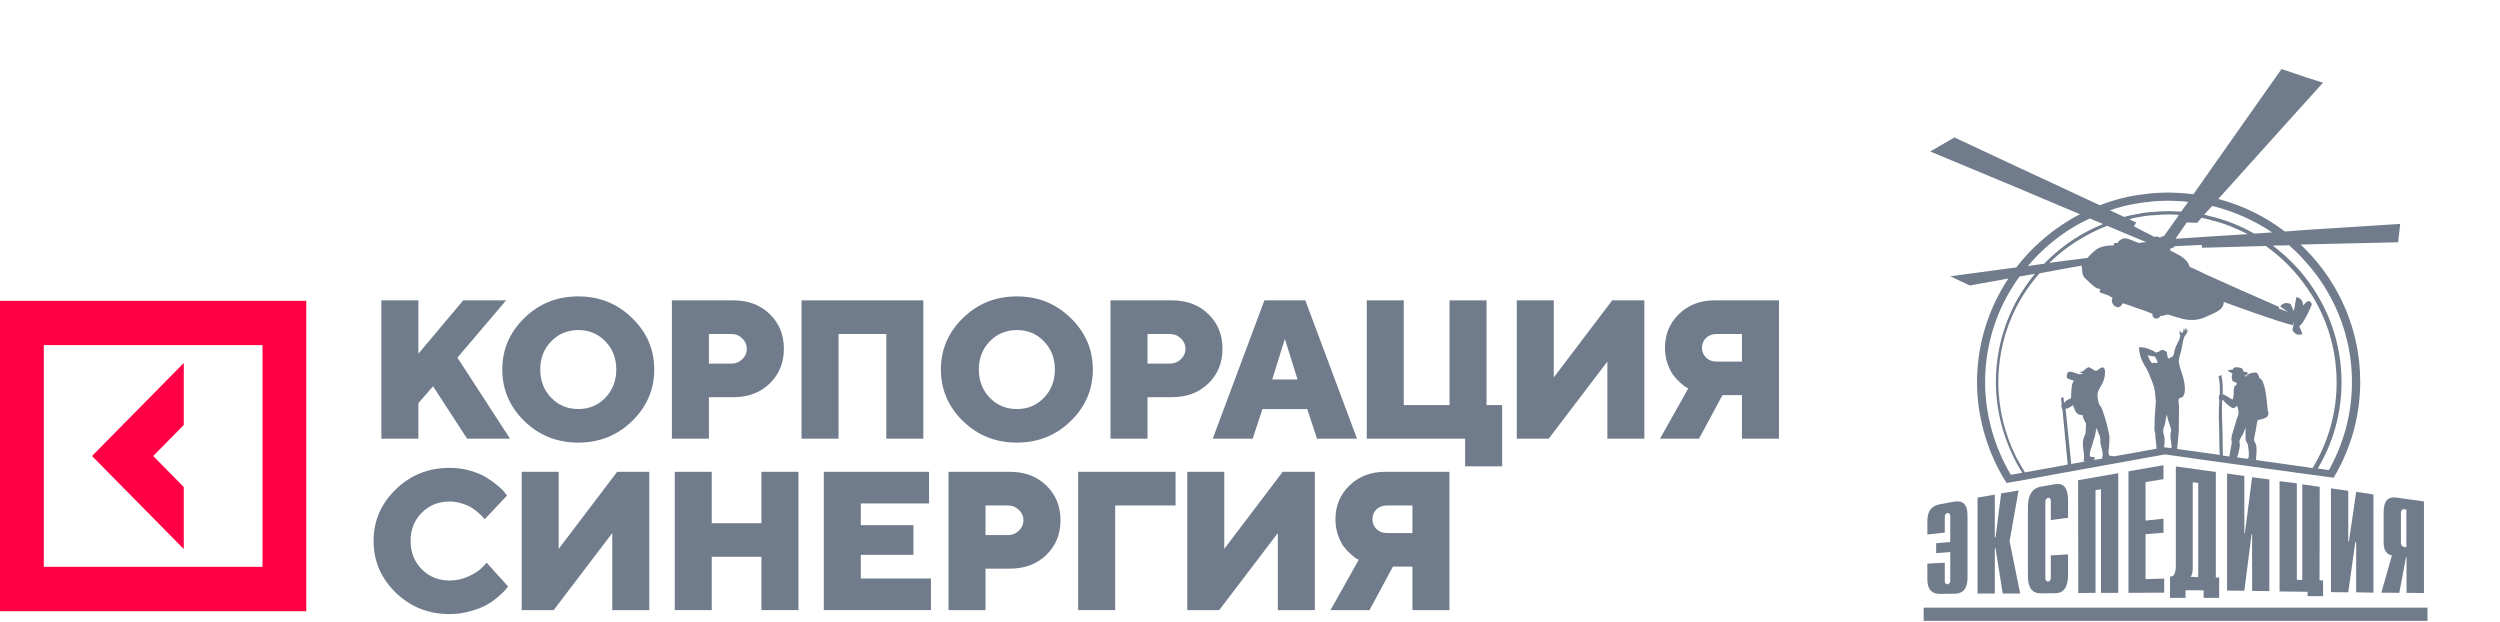
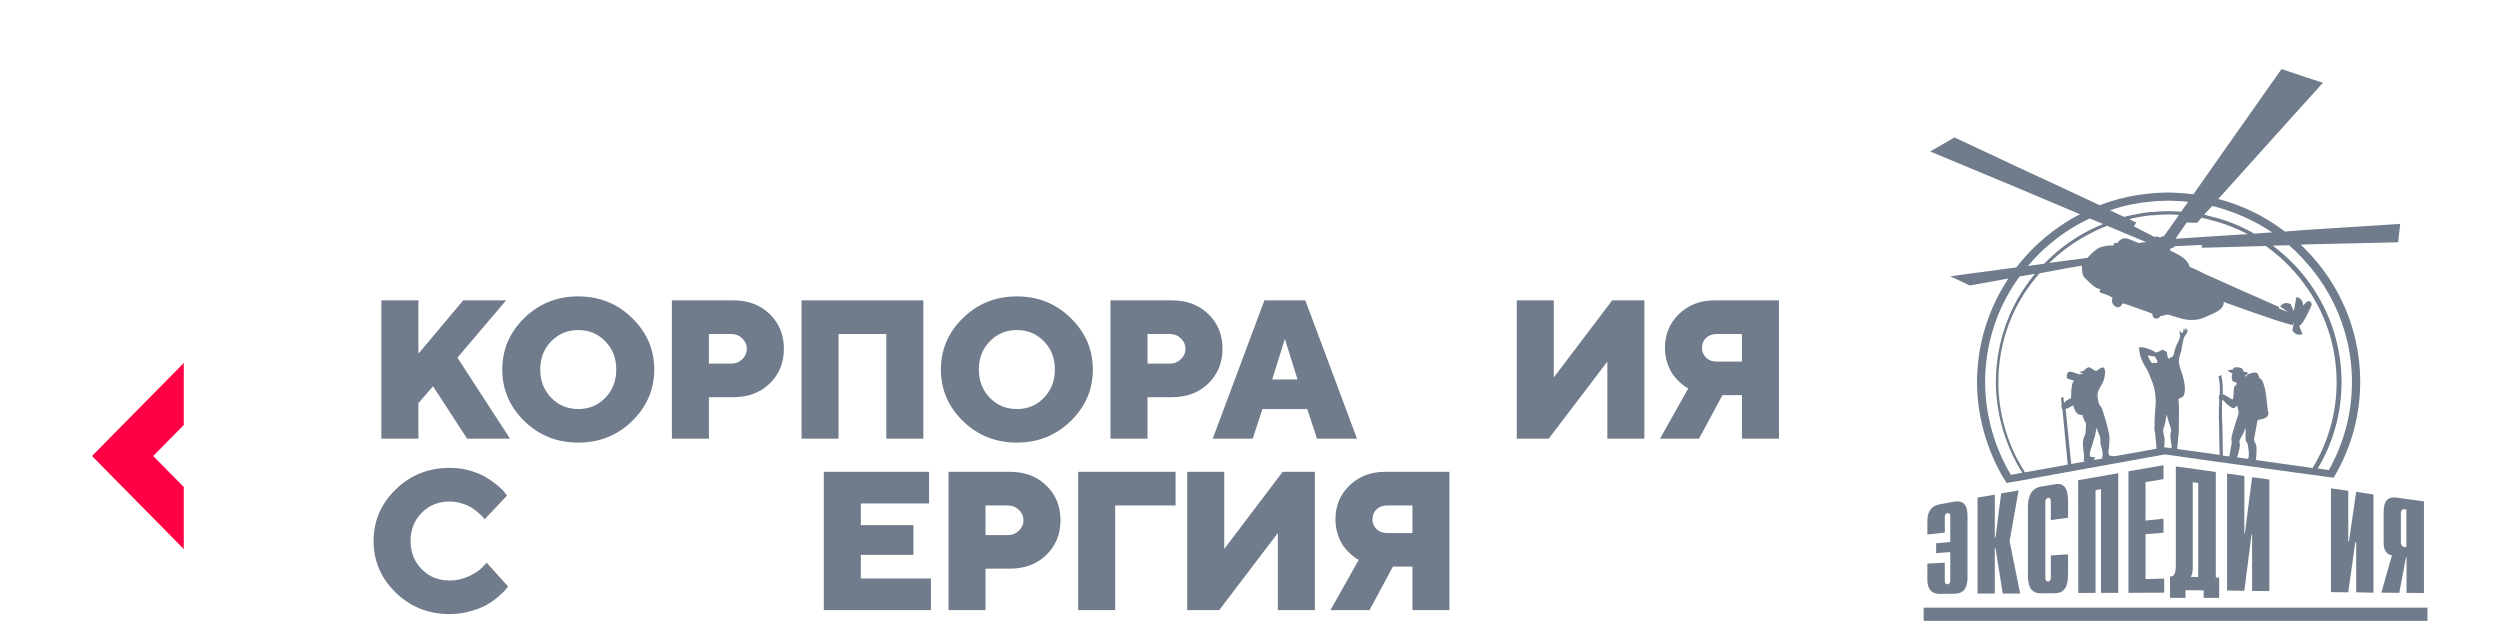
<svg xmlns="http://www.w3.org/2000/svg" width="181" height="45" viewBox="0 0 181 45" fill="none">
  <path d="M31.353 27.967L30.292 29.182V31.759H27.612V21.745H30.292V25.607L33.537 21.745H36.644L33.117 25.893L36.926 31.759H33.819L31.353 27.967Z" fill="#707C8B" />
  <path d="M39.906 24.713C39.378 25.253 39.114 25.933 39.114 26.752C39.114 27.571 39.378 28.253 39.906 28.798C40.434 29.343 41.089 29.615 41.869 29.615C42.65 29.615 43.302 29.343 43.826 28.798C44.354 28.253 44.618 27.571 44.618 26.752C44.618 25.933 44.354 25.253 43.826 24.713C43.302 24.168 42.65 23.896 41.869 23.896C41.089 23.896 40.434 24.168 39.906 24.713ZM45.761 23.023C46.832 24.061 47.367 25.304 47.367 26.752C47.367 28.2 46.832 29.445 45.761 30.488C44.696 31.526 43.396 32.045 41.862 32.045C40.333 32.045 39.033 31.526 37.963 30.488C36.898 29.445 36.365 28.2 36.365 26.752C36.365 25.304 36.898 24.061 37.963 23.023C39.033 21.98 40.333 21.459 41.862 21.459C43.396 21.459 44.696 21.98 45.761 23.023Z" fill="#707C8B" />
  <path d="M48.645 21.745H53.088C54.172 21.745 55.054 22.078 55.734 22.744C56.413 23.405 56.753 24.241 56.753 25.251C56.753 26.261 56.411 27.099 55.727 27.765C55.047 28.426 54.167 28.756 53.088 28.756H51.325V31.759H48.645V21.745ZM52.944 24.182H51.325V26.326H52.944C53.256 26.326 53.522 26.219 53.743 26.005C53.963 25.791 54.073 25.542 54.073 25.258C54.073 24.969 53.963 24.718 53.743 24.504C53.522 24.289 53.256 24.182 52.944 24.182Z" fill="#707C8B" />
  <path d="M66.849 21.745V31.759H64.169V24.182H60.711V31.759H58.031V21.745H66.849Z" fill="#707C8B" />
  <path d="M71.661 24.713C71.133 25.253 70.869 25.933 70.869 26.752C70.869 27.571 71.133 28.253 71.661 28.798C72.19 29.343 72.844 29.615 73.625 29.615C74.406 29.615 75.058 29.343 75.581 28.798C76.109 28.253 76.373 27.571 76.373 26.752C76.373 25.933 76.109 25.253 75.581 24.713C75.058 24.168 74.406 23.896 73.625 23.896C72.844 23.896 72.19 24.168 71.661 24.713ZM77.517 23.023C78.587 24.061 79.122 25.304 79.122 26.752C79.122 28.2 78.587 29.445 77.517 30.488C76.451 31.526 75.152 32.045 73.618 32.045C72.089 32.045 70.789 31.526 69.719 30.488C68.653 29.445 68.121 28.2 68.121 26.752C68.121 25.304 68.653 24.061 69.719 23.023C70.789 21.98 72.089 21.459 73.618 21.459C75.152 21.459 76.451 21.98 77.517 23.023Z" fill="#707C8B" />
  <path d="M80.4 21.745H84.844C85.928 21.745 86.81 22.078 87.489 22.744C88.169 23.405 88.509 24.241 88.509 25.251C88.509 26.261 88.167 27.099 87.482 27.765C86.802 28.426 85.923 28.756 84.844 28.756H83.08V31.759H80.4V21.745ZM84.699 24.182H83.08V26.326H84.699C85.011 26.326 85.278 26.219 85.498 26.005C85.719 25.791 85.829 25.542 85.829 25.258C85.829 24.969 85.719 24.718 85.498 24.504C85.278 24.289 85.011 24.182 84.699 24.182Z" fill="#707C8B" />
  <path d="M93.941 27.471L93.025 24.538L92.109 27.471H93.941ZM94.644 29.615H91.399L90.696 31.759H87.802L91.543 21.745H94.506L98.247 31.759H95.353L94.644 29.615Z" fill="#707C8B" />
-   <path d="M98.953 31.759V21.745H101.632V29.329H104.946V21.745H107.626V29.329H108.756V33.763H106.076V31.759H98.953Z" fill="#707C8B" />
  <path d="M109.813 21.745H112.494V27.325L116.723 21.745H119.051V31.759H116.372V26.179L112.128 31.759H109.813V21.745Z" fill="#707C8B" />
  <path d="M128.797 21.745V31.759H126.116V28.609H124.705L123.01 31.759H120.186L122.232 28.114C122.185 28.095 122.123 28.065 122.045 28.023C121.972 27.976 121.839 27.869 121.645 27.702C121.453 27.529 121.28 27.343 121.129 27.143C120.982 26.938 120.847 26.661 120.723 26.312C120.604 25.958 120.543 25.581 120.543 25.181C120.543 24.208 120.881 23.393 121.556 22.737C122.236 22.076 123.097 21.745 124.14 21.745H128.797ZM123.513 24.469C123.32 24.655 123.224 24.892 123.224 25.181C123.224 25.465 123.322 25.702 123.519 25.893C123.717 26.084 123.97 26.179 124.278 26.179H126.116V24.182H124.278C123.965 24.182 123.71 24.278 123.513 24.469Z" fill="#707C8B" />
  <path d="M30.533 37.127C29.996 37.667 29.727 38.346 29.727 39.166C29.727 39.985 29.996 40.667 30.533 41.212C31.071 41.757 31.743 42.029 32.552 42.029C33.052 42.029 33.525 41.922 33.971 41.708C34.416 41.493 34.738 41.277 34.935 41.058L35.231 40.737L36.781 42.455C36.745 42.511 36.69 42.585 36.616 42.678C36.547 42.767 36.382 42.927 36.12 43.16C35.863 43.388 35.583 43.59 35.28 43.767C34.981 43.944 34.584 44.103 34.088 44.242C33.596 44.387 33.084 44.459 32.552 44.459C31.018 44.459 29.716 43.94 28.646 42.902C27.58 41.859 27.047 40.614 27.047 39.166C27.047 37.718 27.58 36.475 28.646 35.437C29.716 34.394 31.018 33.873 32.552 33.873C33.08 33.873 33.583 33.943 34.06 34.082C34.538 34.222 34.931 34.39 35.238 34.585C35.551 34.781 35.822 34.976 36.051 35.172C36.285 35.367 36.453 35.535 36.554 35.674L36.712 35.877L35.087 37.595C35.059 37.557 35.023 37.511 34.977 37.455C34.931 37.395 34.825 37.292 34.66 37.148C34.494 36.999 34.322 36.868 34.143 36.757C33.964 36.64 33.727 36.538 33.434 36.45C33.144 36.356 32.85 36.31 32.552 36.31C31.743 36.31 31.071 36.582 30.533 37.127Z" fill="#707C8B" />
-   <path d="M37.77 34.159H40.45V39.738L44.68 34.159H47.008V44.172H44.329V38.593L40.085 44.172H37.77V34.159Z" fill="#707C8B" />
-   <path d="M57.807 34.159V44.172H55.127V40.311H51.531V44.172H48.852V34.159H51.531V37.881H55.127V34.159H57.807Z" fill="#707C8B" />
  <path d="M62.323 41.882H67.4V44.172H59.643V34.159H67.263V36.449H62.323V38.021H66.133V40.171H62.323V41.882Z" fill="#707C8B" />
  <path d="M68.672 34.159H73.115C74.199 34.159 75.081 34.492 75.76 35.158C76.44 35.819 76.78 36.654 76.78 37.664C76.78 38.675 76.438 39.513 75.753 40.178C75.074 40.839 74.194 41.17 73.115 41.17H71.352V44.172H68.672V34.159ZM72.97 36.596H71.352V38.74H72.97C73.283 38.74 73.549 38.633 73.769 38.419C73.99 38.205 74.1 37.955 74.1 37.671C74.1 37.383 73.99 37.131 73.769 36.917C73.549 36.703 73.283 36.596 72.97 36.596Z" fill="#707C8B" />
  <path d="M78.058 44.172V34.159H85.112V36.596H80.738V44.172H78.058Z" fill="#707C8B" />
  <path d="M85.957 34.159H88.636V39.738L92.866 34.159H95.195V44.172H92.515V38.593L88.271 44.172H85.957V34.159Z" fill="#707C8B" />
  <path d="M104.939 34.159V44.172H102.26V41.023H100.847L99.153 44.172H96.328L98.374 40.527C98.328 40.509 98.266 40.478 98.189 40.437C98.115 40.39 97.981 40.283 97.789 40.115C97.596 39.943 97.424 39.757 97.272 39.557C97.125 39.352 96.989 39.075 96.866 38.726C96.746 38.372 96.686 37.995 96.686 37.595C96.686 36.622 97.024 35.807 97.7 35.151C98.379 34.49 99.24 34.159 100.283 34.159H104.939ZM99.656 36.882C99.463 37.069 99.366 37.306 99.366 37.595C99.366 37.879 99.465 38.116 99.662 38.307C99.86 38.498 100.112 38.593 100.42 38.593H102.26V36.596H100.42C100.108 36.596 99.853 36.691 99.656 36.882Z" fill="#707C8B" />
  <path d="M13.305 35.26L11.091 33.015L13.305 30.77V26.281L6.662 33.015L13.305 39.75V35.26Z" fill="#FF0044" />
-   <path d="M6.86646e-05 21.779V44.252H22.175V21.779H6.86646e-05ZM19.006 41.039H3.17V24.986H19.006V41.039Z" fill="#FF0044" />
  <path d="M175.483 43.993H139.592H139.273V44.056V44.888V44.951H139.592H175.483H175.75V44.888V44.056V43.993H175.483Z" fill="#707C8B" />
  <path d="M168.827 21.78V21.793H168.84L168.827 21.78Z" fill="#707C8B" />
  <path d="M152.265 16.22C151.284 16.611 150.378 17.128 149.55 17.733C148.989 18.149 148.479 18.603 147.994 19.095L146.821 19.258C147.612 18.313 148.53 17.494 149.537 16.813C150.098 16.434 150.672 16.107 151.296 15.817L152.265 16.22ZM154.777 17.279L155.427 17.544C155.3 17.506 154.853 17.594 154.853 17.594C154.841 17.594 154.815 17.582 154.777 17.569C154.764 17.556 154.751 17.556 154.739 17.556C154.649 17.519 154.522 17.468 154.382 17.405C154.114 17.304 153.846 17.191 153.655 17.292C153.425 17.418 153.336 17.494 153.323 17.594H153.298C153.247 17.582 153.17 17.569 153.068 17.619C153.03 17.657 153.03 17.695 153.03 17.72C153.03 17.746 153.03 17.758 153.03 17.771C153.005 17.771 152.979 17.771 152.916 17.771C152.635 17.771 152.316 17.809 152.023 17.922C151.717 18.048 151.347 18.426 151.156 18.641C151.156 18.653 151.143 18.666 151.131 18.666L150.978 18.691L149.511 18.88L148.364 19.032C148.734 18.691 149.103 18.351 149.511 18.048C150.429 17.355 151.462 16.775 152.558 16.346L154.777 17.279ZM154.777 14.72C155.045 14.669 155.312 14.632 155.593 14.619C155.669 14.607 155.746 14.594 155.835 14.581C156.218 14.556 156.613 14.531 157.008 14.531C157.212 14.531 157.416 14.543 157.633 14.556C157.901 14.556 158.168 14.581 158.423 14.619L157.913 15.325C157.824 15.312 157.722 15.312 157.633 15.312C157.416 15.3 157.212 15.287 157.008 15.287C156.613 15.287 156.218 15.312 155.835 15.35C155.759 15.35 155.669 15.35 155.593 15.363C155.312 15.388 155.045 15.438 154.777 15.489C154.445 15.539 154.114 15.615 153.782 15.703L152.762 15.224C153.425 14.997 154.101 14.821 154.777 14.72ZM159.074 16.132L159.392 15.766C159.635 15.817 159.877 15.88 160.106 15.943C161.037 16.17 161.904 16.523 162.733 16.951L160.106 17.115L157.633 17.279L157.505 17.292L157.633 17.103L158.321 16.107L159.074 16.132ZM160.119 14.96L160.17 14.909C161.738 15.3 163.205 15.955 164.505 16.825L163.205 16.913C162.248 16.371 161.216 15.943 160.106 15.678C159.928 15.628 159.762 15.59 159.584 15.539L160.119 14.96ZM165.729 17.758C165.895 17.922 166.086 18.073 166.252 18.237C166.481 18.464 166.698 18.691 166.915 18.943C167.552 19.637 168.113 20.406 168.572 21.225C169.656 23.129 170.281 25.322 170.281 27.667C170.281 29.974 169.669 32.143 168.61 34.034L167.807 33.92C168.904 32.08 169.528 29.949 169.528 27.667C169.528 24.818 168.547 22.196 166.915 20.103C166.711 19.838 166.494 19.574 166.252 19.322C165.729 18.754 165.155 18.25 164.556 17.783L165.729 17.758ZM166.915 22.839C167.017 22.637 167.119 22.435 167.195 22.271C167.119 22.435 167.017 22.65 166.915 22.839ZM154.152 15.867C154.356 15.804 154.56 15.779 154.777 15.729C155.045 15.678 155.312 15.64 155.593 15.602C155.669 15.59 155.746 15.59 155.835 15.59C156.218 15.552 156.613 15.527 157.008 15.527C157.212 15.527 157.416 15.539 157.633 15.552H157.748L157.633 15.741L156.664 17.103C156.587 17.09 156.485 17.14 156.447 17.166C156.422 17.178 156.409 17.191 156.383 17.203L156.358 17.191H156.345C156.256 17.128 156.103 17.103 155.963 17.153L155.835 17.077L155.593 16.951L154.777 16.535L154.496 16.384L154.662 16.119L154.152 15.867ZM166.915 33.807L166.252 33.718L161.968 33.113C162.095 32.735 162.223 32.206 162.134 32.004C162.134 31.903 162.172 31.84 162.197 31.765C162.338 31.512 162.465 31.336 162.58 30.932C162.58 31.21 162.58 31.487 162.58 31.79C162.58 31.878 162.656 32.054 162.733 32.143C162.758 32.382 162.848 32.71 162.809 33.063C162.797 33.139 162.771 33.176 162.733 33.214L163.332 33.303C163.332 33.239 163.332 33.189 163.345 33.139C163.37 32.861 163.383 32.672 163.37 32.395C163.358 32.243 163.319 32.117 163.205 31.928C163.205 31.865 163.179 31.79 163.205 31.714C163.281 31.374 163.345 30.983 163.421 30.529C163.434 30.479 163.46 30.453 163.485 30.403C164.186 30.29 164.327 30.088 164.186 29.71C164.123 29.193 164.084 28.298 163.842 27.68C163.791 27.554 163.702 27.402 163.587 27.39C163.536 27.201 163.472 26.923 163.217 26.974C163.026 26.986 162.733 27.062 162.631 27.226C162.542 27.314 162.503 27.201 162.516 27.188C162.593 27.176 162.605 27.188 162.656 27.138C162.707 27.075 162.86 26.923 162.516 26.923C162.299 26.923 162.529 26.646 162.095 26.608C161.713 26.507 161.649 26.759 161.649 26.759C161.445 26.785 161.177 26.759 161.394 26.911C161.471 26.961 161.547 26.999 161.624 27.037C161.624 27.075 161.636 27.1 161.598 27.15C161.534 27.39 161.624 27.453 161.624 27.554C161.624 27.629 161.789 27.642 161.879 27.692C161.904 27.73 161.968 27.692 161.917 27.856C161.738 27.995 161.764 27.995 161.738 28.121C161.7 28.247 161.751 28.852 161.624 28.928C161.471 28.852 161.101 28.587 161.063 28.613C161.05 28.587 161.024 28.587 161.012 28.562C160.961 28.537 160.948 28.587 160.922 28.587C160.935 28.083 160.935 27.617 160.82 27.15L160.616 27.251C160.731 27.667 160.731 28.121 160.706 28.6C160.667 28.587 160.642 28.663 160.667 28.701C160.642 28.714 160.642 28.751 160.642 28.777C160.642 28.802 160.629 28.84 160.655 28.865C160.655 28.89 160.642 28.928 160.68 28.941C160.655 29.319 160.642 29.735 160.642 30.163C160.68 31.084 160.667 32.017 160.706 32.937L160.119 32.849L157.633 32.508C157.633 32.433 157.633 32.344 157.658 32.193C157.684 31.802 157.735 31.449 157.748 31.197C157.748 31.033 157.748 30.882 157.748 30.806C157.748 30.39 157.76 30.189 157.76 29.785C157.76 29.205 157.735 29.142 157.722 29.054C157.684 28.676 158.015 28.928 158.13 28.562C158.283 28.146 158.092 27.327 157.939 26.936C157.85 26.697 157.799 26.507 157.773 26.356C157.697 26.091 157.799 25.814 157.862 25.587C157.952 25.436 158.003 24.692 158.156 24.364C158.194 24.301 158.258 24.238 158.296 24.163C158.334 24.099 158.334 24.087 158.372 24.024C158.372 23.986 158.385 23.961 158.398 23.91C158.398 23.898 158.398 23.885 158.398 23.872C158.398 23.86 158.372 23.86 158.372 23.872C158.36 23.885 158.347 23.91 158.347 23.923C158.347 23.948 158.321 23.973 158.321 23.986C158.309 24.024 158.296 24.024 158.296 24.024C158.296 24.024 158.296 23.999 158.296 23.986C158.309 23.961 158.321 23.91 158.321 23.872C158.334 23.86 158.334 23.822 158.334 23.797C158.321 23.784 158.296 23.784 158.296 23.797C158.283 23.797 158.283 23.86 158.283 23.872C158.283 23.898 158.27 23.898 158.258 23.948C158.258 23.923 158.27 23.91 158.27 23.872V23.809C158.258 23.797 158.258 23.784 158.245 23.784C158.207 23.772 158.194 23.809 158.207 23.86C158.181 23.872 158.168 23.923 158.168 23.948C158.168 23.948 158.156 23.973 158.156 23.999V23.936V23.86L158.13 23.797C158.117 23.784 158.117 23.784 158.117 23.797C158.079 23.797 158.079 23.86 158.092 23.872C158.079 23.898 158.079 23.923 158.079 23.948C158.079 23.973 158.066 23.973 158.066 24.011C158.054 24.036 158.041 24.036 158.028 24.062C157.977 24.099 157.939 24.099 157.913 24.099C157.913 24.087 157.913 24.074 157.888 24.062C157.888 23.986 157.85 23.948 157.811 23.961C157.811 23.973 157.799 23.999 157.799 24.036V24.062C157.799 24.099 157.811 24.125 157.811 24.163V24.175V24.188C157.837 24.238 157.85 24.276 157.85 24.301C157.786 24.768 157.544 24.869 157.416 25.486C157.403 25.637 157.352 25.751 157.276 25.827C157.097 25.89 157.059 25.978 157.034 25.965C157.008 25.953 157.008 25.927 156.957 25.927C156.944 25.801 156.944 25.801 156.919 25.764C156.881 25.726 156.944 25.713 156.881 25.612C156.957 25.511 156.766 25.385 156.651 25.36C156.626 25.31 156.447 25.335 156.358 25.423C156.294 25.486 156.192 25.474 156.116 25.524L156.103 25.537C156.039 25.486 155.95 25.436 155.848 25.385C155.478 25.196 155.019 25.083 154.853 25.171C154.904 25.524 154.917 25.726 155.07 26.066C155.198 26.407 155.453 26.697 155.58 27.049C155.682 27.302 155.771 27.516 155.848 27.718C155.963 28.033 156.039 28.335 156.052 28.751C156.065 28.89 156.09 29.029 156.077 29.155C156.052 29.646 155.975 30.277 155.988 30.794C155.988 30.97 155.963 31.084 156.001 31.235C156.014 31.285 156.039 31.348 156.039 31.399C156.039 31.752 156.128 32.143 156.128 32.42C156.128 32.458 156.128 32.47 156.128 32.483L155.822 32.546L155.58 32.584L154.764 32.735L153.043 33.038C152.992 33.013 152.903 33 152.75 33C152.686 32.95 152.66 32.861 152.648 32.76C152.699 32.433 152.724 32.08 152.724 31.765C152.724 31.638 152.724 31.525 152.686 31.374C152.584 30.945 152.52 30.605 152.38 30.189C152.303 29.949 152.176 29.508 152.099 29.445C151.934 29.268 151.921 29.092 151.883 28.852C151.806 28.424 151.921 28.285 152.112 27.919C152.444 27.516 152.597 26.268 152.023 26.684C151.704 26.911 151.806 26.911 151.411 26.671C151.207 26.545 151.207 26.57 150.978 26.722C150.888 26.797 150.85 26.886 150.697 26.898C150.621 26.923 150.442 26.961 150.71 26.999C150.761 27.024 150.786 27.024 150.825 27.049C150.735 27.075 150.633 27.087 150.531 27.1L150.034 26.936C149.843 26.886 149.728 26.898 149.677 27.037C149.588 27.251 149.639 27.365 149.703 27.415C149.856 27.465 149.996 27.516 150.149 27.554C150.021 27.756 149.958 27.919 149.945 28.814C149.868 28.865 149.805 28.903 149.715 28.941C149.677 28.966 149.588 29.016 149.511 29.079C149.46 29.104 149.499 29.155 149.435 29.18L149.397 28.764L149.218 28.789L149.269 29.319C149.256 29.331 149.231 29.357 149.231 29.369C149.231 29.394 149.231 29.407 149.256 29.432C149.231 29.457 149.256 29.483 149.282 29.495C149.244 29.52 149.282 29.571 149.282 29.571C149.282 29.596 149.295 29.621 149.32 29.634L149.703 33.63L149.486 33.681L146.604 34.198C146.388 33.832 146.171 33.466 145.967 33.088C145.164 31.462 144.679 29.596 144.679 27.692C144.679 25.751 145.138 23.898 145.967 22.271C146.426 21.376 147 20.544 147.663 19.788L149.486 19.448L150.71 19.233C150.71 19.233 150.723 19.322 150.735 19.435C150.761 19.864 150.773 19.99 151.092 20.267C151.398 20.57 151.768 20.935 152.049 20.922C152.049 20.91 152.061 20.91 152.074 20.91V20.922C152.061 20.96 152.023 21.023 152.01 21.086C152.01 21.162 152.061 21.187 152.087 21.2C152.138 21.212 152.201 21.225 152.265 21.25C152.393 21.301 152.558 21.338 152.737 21.439C152.826 21.502 152.89 21.528 152.941 21.553C152.941 21.566 152.954 21.566 152.966 21.566C152.954 21.578 152.941 21.591 152.928 21.603C152.852 21.805 152.941 22.057 153.132 22.171C153.196 22.208 153.272 22.246 153.336 22.246C153.413 22.246 153.489 22.221 153.553 22.158C153.604 22.095 153.629 22.019 153.668 21.994L153.706 21.969C153.719 21.956 153.744 21.956 153.782 21.982C153.872 22.007 154.28 22.145 154.726 22.309C155.006 22.398 155.3 22.511 155.542 22.599C155.618 22.637 155.708 22.662 155.784 22.7C155.81 22.713 155.822 22.725 155.848 22.725C155.848 22.738 155.835 22.75 155.835 22.776C155.835 22.94 155.963 23.066 156.128 23.066C156.281 23.066 156.422 22.94 156.422 22.776V22.801C156.422 22.826 156.422 22.864 156.409 22.889C156.613 22.864 156.83 22.776 156.893 22.776C156.944 22.763 157.25 22.851 157.582 22.965C157.709 22.99 157.85 23.028 157.977 23.078C158.181 23.129 158.436 23.166 158.691 23.166C159.023 23.166 159.367 23.104 159.673 22.952C159.8 22.902 159.941 22.839 160.068 22.776C160.438 22.612 160.782 22.461 160.935 22.158C160.999 22.032 160.999 21.919 160.999 21.855C161.05 21.881 161.114 21.906 161.228 21.944C161.662 22.095 164.798 23.255 165.997 23.545L166.035 23.444L166.086 23.318L165.971 23.91C165.971 23.91 166.048 24.049 166.201 24.163C166.316 24.226 166.481 24.276 166.698 24.188L166.468 23.608C166.583 23.545 166.724 23.356 166.851 23.129C167.093 22.738 167.31 22.196 167.361 22.082C167.374 22.007 167.348 21.919 167.284 21.855C167.221 21.792 167.106 21.78 167.004 21.855C166.966 21.881 166.927 21.931 166.851 22.007C166.825 22.044 166.775 22.07 166.736 22.12C166.736 22.108 166.775 21.578 166.252 21.515L166.188 21.893L166.073 22.524L165.844 22.019C165.844 22.019 165.359 21.755 165.092 22.196L165.653 22.587L164.99 22.334L165.002 22.221C163.574 21.603 161.063 20.481 160.03 20.015C159.762 19.901 159.609 19.826 159.596 19.813C159.584 19.813 158.755 19.397 158.564 19.334C158.525 19.347 158.525 19.246 158.423 19.057C158.309 18.868 158.105 18.628 157.544 18.351C157.544 18.338 157.531 18.338 157.531 18.338C157.403 18.275 157.276 18.212 157.136 18.149L157.123 18.086V18.061V17.985C157.25 17.998 157.378 17.922 157.454 17.821H157.531L159.405 17.733L159.418 17.935L160.017 17.922L164.046 17.809C164.824 18.363 165.525 18.994 166.15 19.712C166.392 19.977 166.596 20.242 166.813 20.544C168.304 22.536 169.171 25.007 169.171 27.68C169.171 29.949 168.534 32.08 167.425 33.895L166.915 33.807ZM160.871 30.151C160.859 29.735 160.871 29.331 160.884 28.953C160.922 28.966 160.897 28.991 160.999 28.991C160.961 29.029 161.42 29.47 161.662 29.546C161.7 29.546 161.738 29.546 161.764 29.533C161.879 29.47 161.904 29.42 161.968 29.369C162.006 29.47 162.032 29.609 162.07 29.798C162.057 29.899 162.083 29.911 162.057 30.012C162.044 30.088 161.981 30.214 161.942 30.327C161.828 30.668 161.7 31.197 161.624 31.399C161.534 31.739 161.534 31.802 161.585 32.029C161.585 32.092 161.471 32.596 161.445 32.798C161.432 32.874 161.42 32.962 161.407 33.05L160.935 32.987C160.91 32.042 160.922 31.096 160.871 30.151ZM156.677 32.382C156.715 32.067 156.728 32.017 156.715 31.752C156.689 31.462 156.524 31.235 156.677 30.895C156.753 30.731 156.804 30.352 156.868 30C156.944 30.403 157.187 30.995 157.199 31.159C157.059 31.55 157.212 32.092 157.225 32.281C157.225 32.382 157.212 32.395 157.199 32.445L156.677 32.382ZM156.128 26.016C156.205 26.18 156.256 26.268 156.103 26.28C156.052 26.268 155.924 26.255 155.848 26.28C155.835 26.28 155.822 26.293 155.81 26.293C155.669 26.167 155.58 25.94 155.491 25.701C155.542 25.751 155.695 25.776 155.848 25.789C155.912 25.801 155.988 25.814 156.052 25.814C156.026 25.915 156.116 25.953 156.128 26.016ZM151.36 33.063C151.271 33 151.296 32.886 151.309 32.824C151.322 32.697 151.284 32.811 151.424 32.382C151.5 32.155 151.551 31.928 151.628 31.701C151.641 31.664 151.666 31.613 151.666 31.601C151.704 31.424 151.743 31.222 151.781 30.97C151.806 31.033 151.832 31.109 151.857 31.172C151.908 31.348 152.049 31.538 152.061 31.739C152.061 31.828 152.061 31.916 152.074 32.08C152.087 32.231 152.214 32.559 152.227 32.798C152.24 32.861 152.24 32.924 152.227 32.987C152.214 33.025 152.189 33.126 152.201 33.202L151.5 33.315C151.602 33.29 151.666 33.252 151.666 33.202C151.691 33 151.398 33.139 151.36 33.063ZM150.837 32.584C150.863 32.786 150.914 33.025 150.876 33.176C150.863 33.265 150.812 33.454 151.029 33.391C151.029 33.391 151.041 33.391 151.054 33.391L149.958 33.593L149.55 29.609C149.588 29.596 149.588 29.571 149.69 29.571C149.728 29.571 149.996 29.382 150.098 29.344C150.264 29.911 150.417 30.05 150.773 30.05C150.837 30.365 150.978 30.592 151.029 30.642C151.029 30.655 150.99 31.361 150.99 31.399C150.965 31.449 150.952 31.474 150.939 31.5C150.761 31.916 150.786 32.168 150.837 32.584ZM146.031 34.298L145.584 34.374C144.424 32.42 143.723 30.075 143.723 27.667C143.723 24.919 144.577 22.372 146.031 20.28C146.094 20.191 146.158 20.103 146.222 20.015L147.331 19.826C146.847 20.406 146.413 21.049 146.031 21.717C145.062 23.469 144.501 25.511 144.501 27.667C144.501 29.773 145.087 31.84 146.031 33.58C146.158 33.794 146.273 34.021 146.413 34.223L146.031 34.298ZM146.031 13.585L149.55 15.073L150.595 15.514C150.238 15.678 149.881 15.892 149.55 16.107C148.198 16.964 147 18.048 146.031 19.296C146.031 19.322 146.005 19.334 145.98 19.359L141.198 20.002L142.614 20.67L145.406 20.166C143.978 22.322 143.136 24.906 143.136 27.667C143.136 30.113 143.838 32.496 144.972 34.475L145.278 34.967L146.031 34.84L149.55 34.198L154.79 33.252L155.606 33.101L155.848 33.063L156.74 32.899L157.646 33.025L160.132 33.378L166.265 34.223L166.927 34.311L168.955 34.588L169.235 34.097C170.281 32.168 170.88 29.974 170.88 27.642C170.88 23.91 169.375 20.532 166.915 18.048C166.8 17.935 166.685 17.821 166.571 17.708L166.915 17.695L173.519 17.544L173.634 17.531V17.443L173.761 16.346L173.774 16.208L173.634 16.22L166.915 16.649L166.252 16.699L165.423 16.762C164.008 15.678 162.376 14.871 160.604 14.405L166.252 8.127L166.915 7.395L168.075 6.109L168.19 5.983L168.011 5.933L166.902 5.58L166.239 5.353L165.181 5L160.119 12.186L158.806 14.064C158.411 14.014 158.028 13.976 157.633 13.963C157.416 13.963 157.212 13.938 157.008 13.938C156.613 13.938 156.218 13.963 155.835 13.989C155.759 14.001 155.669 14.014 155.593 14.014C155.312 14.052 155.045 14.09 154.777 14.115C153.821 14.266 152.903 14.518 152.023 14.859L149.537 13.699L146.031 12.072L141.568 9.98L141.504 9.942L141.453 9.98L139.949 10.85L139.745 10.963L139.949 11.051L146.031 13.585Z" fill="#707C8B" />
  <path d="M140.459 42.997H140.472L141.504 42.985C142.384 42.985 142.448 42.241 142.448 41.774V37.387C142.448 36.908 142.384 36.177 141.504 36.316L140.472 36.505C139.592 36.656 139.541 37.337 139.541 37.791V38.698L140.803 38.559V37.387C140.803 37.223 140.918 37.16 140.994 37.148C141.109 37.122 141.198 37.223 141.198 37.337V39.24L140.178 39.329V40.047L141.198 39.971V42.077C141.198 42.178 141.109 42.291 140.994 42.304C140.918 42.304 140.803 42.266 140.803 42.09V40.741L139.541 40.804V41.9C139.541 42.316 139.592 42.997 140.459 42.997Z" fill="#707C8B" />
  <path d="M143.175 36.026V42.972H144.424V39.694H144.475L144.998 42.972H146.26L145.495 39.177L146.145 35.509L144.883 35.723L144.475 38.913H144.424V35.811L143.175 36.026Z" fill="#707C8B" />
  <path d="M149.728 37.488V36.353C149.728 35.773 149.677 34.904 148.797 35.055L147.765 35.231C146.885 35.395 146.821 36.24 146.821 36.769V41.61C146.821 42.153 146.872 42.959 147.752 42.959H147.765L148.797 42.947C149.677 42.947 149.728 42.077 149.728 41.51V40.135L148.479 40.211V41.837C148.479 41.976 148.402 42.102 148.287 42.102C148.211 42.115 148.083 42.052 148.083 41.85V36.328C148.083 36.139 148.211 36.051 148.287 36.038C148.402 36.026 148.479 36.126 148.479 36.265V37.652L149.728 37.488Z" fill="#707C8B" />
  <path d="M153.362 42.922V34.261L150.455 34.765L150.468 42.934L151.717 42.922V35.484L152.112 35.42V42.922H153.362Z" fill="#707C8B" />
  <path d="M156.638 34.689V33.681L154.101 34.122V42.922L156.689 42.909V41.888L155.338 41.926V38.673L156.638 38.572V37.551L155.338 37.69V34.904L156.638 34.689Z" fill="#707C8B" />
-   <path d="M168.19 43.161V42.026L167.935 42.014L167.947 35.244L166.685 35.067V41.989L166.29 41.976V34.992L165.041 34.84V42.821L167.068 42.846V43.161H168.19Z" fill="#707C8B" />
  <path d="M164.301 42.795V34.715L163.052 34.551L162.529 38.61H162.491V34.462L161.241 34.286V42.758L162.491 42.77L163.013 38.673H163.052V42.783L164.301 42.795Z" fill="#707C8B" />
  <path d="M171.836 42.909V35.799L170.587 35.61L170.064 39.19H170.013V35.534L168.763 35.358V42.871L170.013 42.884L170.523 39.266H170.587V42.884L171.836 42.909Z" fill="#707C8B" />
  <path d="M173.825 37.173C173.825 36.921 173.94 36.87 174.029 36.87H174.042L174.22 36.883V39.618L174.042 39.593H174.029C173.94 39.568 173.825 39.492 173.825 39.24V37.173ZM172.576 37.148V39.316C172.576 39.505 172.601 40.11 173.175 40.211L172.41 42.909L173.71 42.922L174.042 41.169L174.195 40.337H174.233V42.922L175.495 42.934V36.303L174.042 36.101L173.519 36.026C172.627 35.899 172.576 36.656 172.576 37.148Z" fill="#707C8B" />
  <path d="M159.163 41.787L158.882 41.774L158.602 41.762C158.717 41.623 158.755 41.421 158.755 41.068V34.916L158.87 34.929L159.15 34.967V41.787H159.163ZM160.667 43.287V41.812H160.425V34.172L158.895 33.958L157.531 33.769V40.842C157.531 41.182 157.518 41.737 157.174 41.737H157.11V43.287H158.232V42.733H158.895L159.545 42.745V43.287H160.667Z" fill="#707C8B" />
</svg>